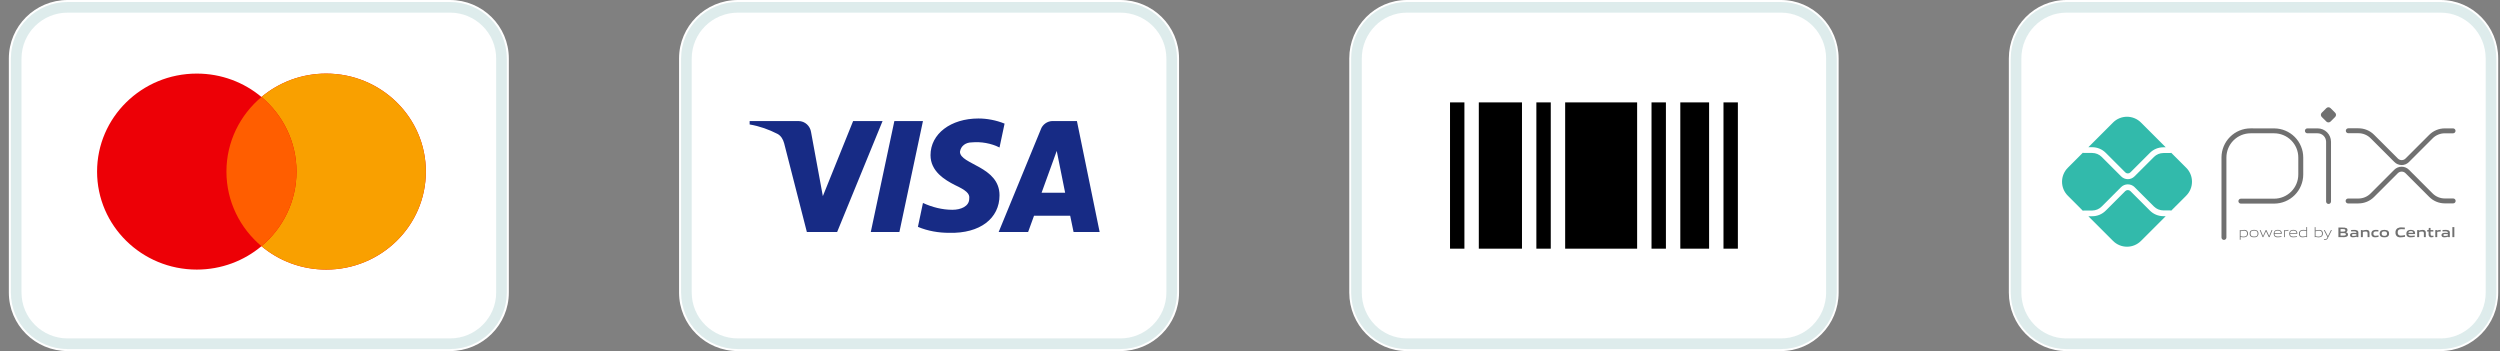
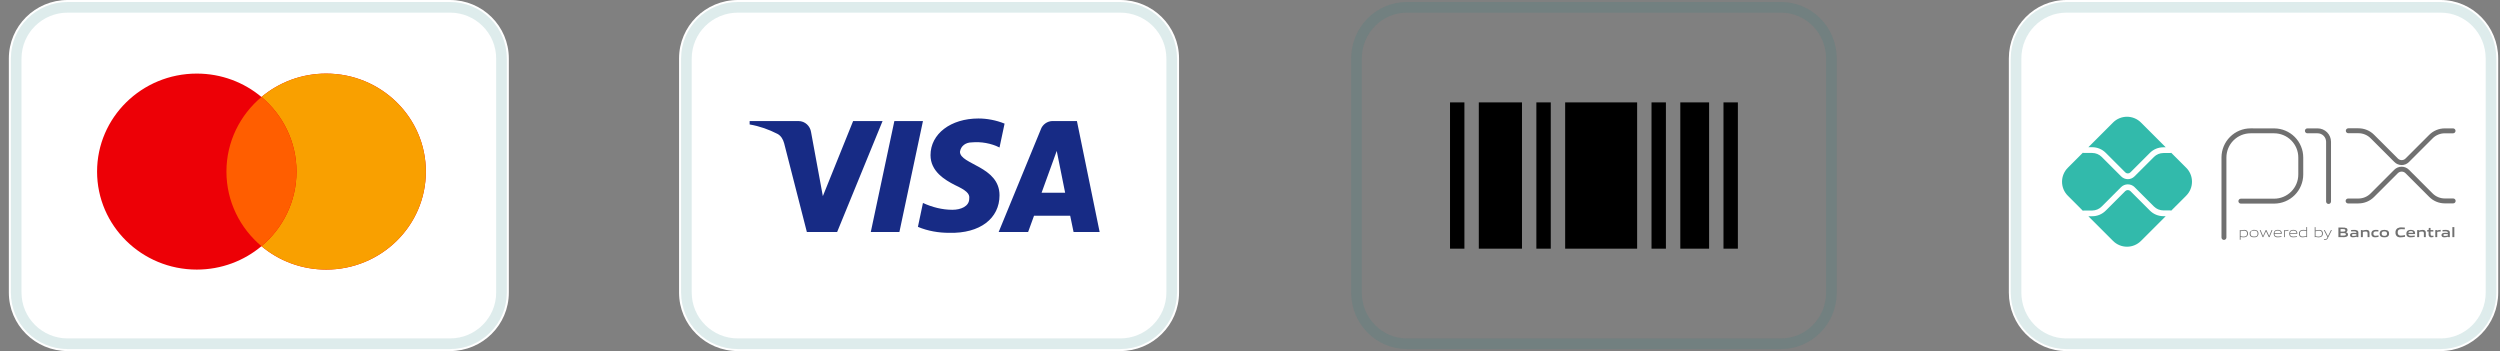
<svg xmlns="http://www.w3.org/2000/svg" width="235" height="33" viewBox="0 0 235 33" fill="none">
  <rect x="0" y="0" width="235" height="33" fill="#808080" stroke="none" />
  <g clip-path="url(#clip0_1_611)">
    <path d="M42.302 0H6.36C3.307 0 0.831 2.462 0.831 5.5V27.5C0.831 30.538 3.307 33 6.36 33H42.302C45.355 33 47.831 30.538 47.831 27.5V5.5C47.831 2.462 45.355 0 42.302 0Z" fill="white" />
    <path d="M42.302 0.688H6.36C3.688 0.688 1.522 2.842 1.522 5.5V27.5C1.522 30.158 3.688 32.312 6.36 32.312H42.302C44.974 32.312 47.14 30.158 47.14 27.5V5.5C47.14 2.842 44.974 0.688 42.302 0.688Z" stroke="#238482" stroke-opacity="0.15" />
    <path fill-rule="evenodd" clip-rule="evenodd" d="M24.578 23.141C22.942 24.513 20.818 25.341 18.498 25.341C13.322 25.341 9.125 21.217 9.125 16.129C9.125 11.041 13.322 6.917 18.498 6.917C20.818 6.917 22.942 7.745 24.578 9.117C26.215 7.745 28.338 6.917 30.658 6.917C35.835 6.917 40.032 11.041 40.032 16.129C40.032 21.217 35.835 25.341 30.658 25.341C28.338 25.341 26.215 24.513 24.578 23.141Z" fill="#ED0006" />
    <path fill-rule="evenodd" clip-rule="evenodd" d="M24.579 23.141C26.594 21.451 27.872 18.937 27.872 16.129C27.872 13.321 26.594 10.807 24.579 9.117C26.215 7.745 28.339 6.917 30.659 6.917C35.836 6.917 40.032 11.041 40.032 16.129C40.032 21.217 35.836 25.341 30.659 25.341C28.339 25.341 26.215 24.513 24.579 23.141Z" fill="#F9A000" />
    <path fill-rule="evenodd" clip-rule="evenodd" d="M24.578 23.141C26.594 21.451 27.871 18.937 27.871 16.129C27.871 13.321 26.594 10.807 24.578 9.117C22.563 10.807 21.285 13.321 21.285 16.129C21.285 18.937 22.563 21.451 24.578 23.141Z" fill="#FF5E00" />
  </g>
  <g clip-path="url(#clip1_1_611)">
    <path d="M105.302 0H69.361C66.307 0 63.831 2.462 63.831 5.5V27.5C63.831 30.538 66.307 33 69.361 33H105.302C108.355 33 110.831 30.538 110.831 27.5V5.5C110.831 2.462 108.355 0 105.302 0Z" fill="white" />
    <path d="M105.302 0.688H69.361C66.688 0.688 64.522 2.842 64.522 5.5V27.5C64.522 30.158 66.688 32.312 69.361 32.312H105.302C107.974 32.312 110.14 30.158 110.14 27.5V5.5C110.14 2.842 107.974 0.688 105.302 0.688Z" stroke="#238482" stroke-opacity="0.15" />
    <path fill-rule="evenodd" clip-rule="evenodd" d="M78.692 21.805H75.844L73.709 13.465C73.608 13.081 73.392 12.742 73.076 12.582C72.286 12.18 71.416 11.861 70.466 11.699V11.378H75.053C75.686 11.378 76.161 11.861 76.24 12.421L77.348 18.437L80.194 11.378H82.962L78.692 21.805ZM84.544 21.805H81.855L84.07 11.378H86.758L84.544 21.805ZM90.237 14.267C90.317 13.705 90.791 13.384 91.345 13.384C92.216 13.303 93.164 13.465 93.955 13.865L94.43 11.62C93.639 11.299 92.768 11.138 91.978 11.138C89.368 11.138 87.469 12.582 87.469 14.586C87.469 16.111 88.814 16.912 89.764 17.395C90.791 17.875 91.187 18.197 91.108 18.677C91.108 19.399 90.317 19.72 89.527 19.72C88.577 19.72 87.628 19.48 86.758 19.078L86.284 21.324C87.233 21.725 88.26 21.886 89.21 21.886C92.136 21.965 93.955 20.522 93.955 18.357C93.955 15.629 90.237 15.469 90.237 14.267ZM103.366 21.805L101.231 11.378H98.938C98.463 11.378 97.988 11.699 97.83 12.18L93.876 21.805H96.644L97.197 20.282H100.598L100.914 21.805H103.366ZM99.333 14.186L100.123 18.116H97.909L99.333 14.186Z" fill="#172B85" />
  </g>
  <g clip-path="url(#clip2_1_611)">
-     <path d="M167.419 0H132.243C129.254 0 126.831 2.462 126.831 5.5V27.5C126.831 30.538 129.254 33 132.243 33H167.419C170.408 33 172.831 30.538 172.831 27.5V5.5C172.831 2.462 170.408 0 167.419 0Z" fill="white" />
    <path d="M167.419 0.688H132.243C129.628 0.688 127.508 2.842 127.508 5.5V27.5C127.508 30.158 129.628 32.312 132.243 32.312H167.419C170.035 32.312 172.155 30.158 172.155 27.5V5.5C172.155 2.842 170.035 0.688 167.419 0.688Z" stroke="#238482" stroke-opacity="0.15" />
    <path fill-rule="evenodd" clip-rule="evenodd" d="M136.302 9.625H137.655V23.375H136.302V9.625ZM144.419 9.625H145.772V23.375H144.419V9.625ZM153.89 9.625H147.125V23.375H153.89V9.625ZM139.008 9.625H143.066V23.375H139.008V9.625ZM156.596 9.625H155.243V23.375H156.596V9.625ZM157.949 9.625H160.655V23.375H157.949V9.625ZM163.36 9.625H162.008V23.375H163.36V9.625Z" fill="black" />
  </g>
  <g clip-path="url(#clip3_1_611)">
    <path d="M229.419 0H194.243C191.254 0 188.831 2.462 188.831 5.5V27.5C188.831 30.538 191.254 33 194.243 33H229.419C232.408 33 234.831 30.538 234.831 27.5V5.5C234.831 2.462 232.408 0 229.419 0Z" fill="white" />
    <path d="M229.419 0.688H194.243C191.628 0.688 189.508 2.842 189.508 5.5V27.5C189.508 30.158 191.628 32.312 194.243 32.312H229.419C232.035 32.312 234.155 30.158 234.155 27.5V5.5C234.155 2.842 232.035 0.688 229.419 0.688Z" stroke="#238482" stroke-opacity="0.15" />
    <path d="M209.051 22.553C208.99 22.552 208.931 22.528 208.888 22.485C208.844 22.441 208.82 22.382 208.82 22.321V14.802C208.821 14.077 209.109 13.381 209.623 12.868C210.136 12.355 210.831 12.067 211.557 12.066L213.777 12.069C214.501 12.072 215.194 12.361 215.705 12.873C216.216 13.385 216.504 14.079 216.505 14.802V16.403C216.504 17.128 216.215 17.824 215.702 18.337C215.189 18.85 214.494 19.139 213.768 19.139H210.631C210.571 19.137 210.515 19.111 210.474 19.068C210.433 19.025 210.41 18.967 210.41 18.908C210.41 18.848 210.433 18.791 210.474 18.748C210.515 18.705 210.571 18.679 210.631 18.676H213.767C214.37 18.676 214.948 18.436 215.374 18.009C215.8 17.583 216.04 17.005 216.04 16.403V14.802C216.04 14.201 215.802 13.624 215.377 13.199C214.953 12.773 214.377 12.532 213.776 12.53H211.556C210.953 12.531 210.376 12.771 209.949 13.197C209.523 13.623 209.284 14.201 209.283 14.804V22.321C209.283 22.351 209.277 22.381 209.266 22.41C209.254 22.438 209.237 22.463 209.216 22.485C209.194 22.506 209.169 22.523 209.14 22.535C209.112 22.547 209.082 22.553 209.052 22.553M218.884 19.173C218.823 19.173 218.764 19.148 218.72 19.105C218.677 19.061 218.653 19.002 218.653 18.941V13.325C218.652 13.114 218.568 12.912 218.418 12.763C218.269 12.614 218.067 12.53 217.856 12.53H216.893C216.832 12.53 216.773 12.506 216.729 12.462C216.686 12.419 216.662 12.36 216.662 12.299C216.662 12.237 216.686 12.178 216.729 12.135C216.773 12.091 216.832 12.067 216.893 12.067H217.856C218.189 12.068 218.509 12.2 218.745 12.436C218.981 12.672 219.114 12.991 219.115 13.325V18.941C219.115 19.002 219.09 19.061 219.047 19.105C219.003 19.148 218.944 19.173 218.883 19.173" fill="#707070" />
-     <path d="M218.678 11.427L218.242 10.991C218.19 10.939 218.161 10.869 218.161 10.795C218.161 10.722 218.19 10.651 218.242 10.599L218.678 10.164C218.703 10.138 218.734 10.117 218.768 10.103C218.801 10.089 218.838 10.082 218.874 10.082C218.911 10.082 218.947 10.089 218.98 10.103C219.014 10.117 219.045 10.138 219.071 10.164L219.506 10.599C219.558 10.651 219.587 10.722 219.587 10.795C219.587 10.869 219.558 10.939 219.506 10.991L219.071 11.427C219.018 11.479 218.948 11.508 218.874 11.508C218.801 11.508 218.73 11.479 218.678 11.427" fill="#707070" />
    <path d="M221.687 19.124H220.731C220.7 19.125 220.669 19.12 220.639 19.11C220.61 19.099 220.583 19.082 220.56 19.06C220.538 19.038 220.52 19.012 220.507 18.983C220.495 18.955 220.488 18.924 220.488 18.892C220.488 18.861 220.495 18.83 220.507 18.801C220.52 18.772 220.538 18.746 220.56 18.724C220.583 18.703 220.61 18.686 220.639 18.675C220.669 18.664 220.7 18.659 220.731 18.661H221.687C221.899 18.661 222.11 18.62 222.307 18.538C222.504 18.457 222.682 18.337 222.833 18.186L225.064 15.955C225.154 15.864 225.261 15.793 225.379 15.744C225.497 15.695 225.624 15.67 225.752 15.67C225.879 15.67 226.006 15.695 226.124 15.744C226.242 15.793 226.349 15.864 226.44 15.955L228.665 18.181C228.816 18.332 228.994 18.451 229.191 18.533C229.388 18.614 229.599 18.656 229.811 18.655H230.588C230.619 18.654 230.651 18.659 230.68 18.669C230.71 18.68 230.736 18.697 230.759 18.719C230.782 18.741 230.8 18.767 230.812 18.796C230.825 18.824 230.831 18.855 230.831 18.887C230.831 18.918 230.825 18.949 230.812 18.978C230.8 19.007 230.782 19.033 230.759 19.055C230.736 19.076 230.71 19.093 230.68 19.104C230.651 19.115 230.619 19.12 230.588 19.118H229.812C229.539 19.118 229.268 19.064 229.016 18.959C228.764 18.854 228.535 18.699 228.343 18.505L226.117 16.28C226.07 16.233 226.013 16.195 225.952 16.169C225.89 16.144 225.824 16.131 225.757 16.131C225.69 16.131 225.623 16.144 225.562 16.169C225.5 16.195 225.444 16.233 225.396 16.28L223.165 18.511C222.972 18.705 222.742 18.859 222.489 18.964C222.236 19.069 221.965 19.122 221.691 19.121M225.759 15.514C225.631 15.514 225.504 15.489 225.386 15.44C225.268 15.392 225.161 15.32 225.071 15.229L222.84 12.998C222.69 12.847 222.511 12.727 222.314 12.646C222.117 12.564 221.907 12.523 221.694 12.523H220.739C220.677 12.523 220.618 12.499 220.575 12.455C220.531 12.412 220.507 12.353 220.507 12.292C220.507 12.23 220.531 12.171 220.575 12.128C220.618 12.085 220.677 12.06 220.739 12.06H221.694C221.967 12.059 222.239 12.113 222.492 12.217C222.745 12.322 222.974 12.476 223.167 12.67L225.399 14.901C225.446 14.949 225.502 14.986 225.564 15.012C225.626 15.037 225.692 15.051 225.759 15.051C225.826 15.051 225.892 15.037 225.954 15.012C226.016 14.986 226.072 14.949 226.119 14.901L228.345 12.676C228.537 12.483 228.766 12.33 229.018 12.226C229.27 12.121 229.539 12.068 229.812 12.068H230.589C230.65 12.068 230.709 12.093 230.752 12.136C230.796 12.18 230.82 12.238 230.82 12.3C230.82 12.361 230.796 12.42 230.752 12.463C230.709 12.507 230.65 12.531 230.589 12.531H229.812C229.599 12.531 229.388 12.572 229.191 12.654C228.995 12.735 228.816 12.855 228.666 13.006L226.44 15.231C226.35 15.322 226.243 15.394 226.125 15.443C226.007 15.492 225.88 15.517 225.752 15.516" fill="#707070" />
    <path d="M203.358 20.32C203.123 20.32 202.889 20.274 202.671 20.184C202.453 20.094 202.256 19.961 202.089 19.794L200.257 17.962C200.192 17.9 200.106 17.865 200.016 17.865C199.927 17.865 199.84 17.9 199.775 17.962L197.936 19.801C197.77 19.968 197.572 20.1 197.354 20.191C197.136 20.281 196.903 20.327 196.667 20.326H196.306L198.627 22.647C198.799 22.819 199.004 22.956 199.229 23.049C199.454 23.143 199.695 23.191 199.939 23.191C200.183 23.191 200.424 23.143 200.649 23.049C200.874 22.956 201.079 22.819 201.251 22.647L203.579 20.32H203.358Z" fill="#32BAAB" />
    <path d="M196.667 13.838C196.903 13.838 197.136 13.884 197.354 13.974C197.572 14.064 197.77 14.197 197.936 14.364L199.775 16.203C199.839 16.267 199.926 16.303 200.016 16.303C200.107 16.303 200.193 16.267 200.257 16.203L202.089 14.371C202.256 14.204 202.453 14.071 202.671 13.981C202.889 13.891 203.123 13.845 203.358 13.845H203.579L201.25 11.517C201.078 11.345 200.873 11.208 200.648 11.115C200.423 11.022 200.182 10.974 199.938 10.974C199.694 10.974 199.453 11.022 199.228 11.115C199.002 11.208 198.798 11.345 198.626 11.517L196.305 13.838L196.667 13.838Z" fill="#32BAAB" />
    <path d="M205.504 15.771L204.098 14.365C204.066 14.378 204.033 14.385 203.998 14.385H203.358C203.026 14.386 202.707 14.518 202.471 14.753L200.638 16.585C200.473 16.75 200.25 16.842 200.017 16.842C199.784 16.842 199.56 16.75 199.395 16.585L197.556 14.746C197.32 14.511 197.001 14.379 196.668 14.378H195.881C195.849 14.377 195.817 14.371 195.786 14.359L194.375 15.771C194.202 15.943 194.066 16.148 193.972 16.373C193.879 16.598 193.831 16.84 193.831 17.083C193.831 17.327 193.879 17.569 193.972 17.794C194.066 18.019 194.202 18.223 194.375 18.396L195.786 19.808C195.817 19.796 195.849 19.79 195.881 19.789H196.667C197 19.787 197.32 19.654 197.555 19.417L199.394 17.578C199.561 17.418 199.784 17.329 200.016 17.329C200.248 17.329 200.47 17.418 200.638 17.578L202.47 19.411C202.706 19.645 203.025 19.778 203.358 19.779H203.997C204.032 19.779 204.066 19.786 204.097 19.799L205.504 18.392C205.676 18.22 205.813 18.016 205.906 17.79C205.999 17.565 206.047 17.324 206.047 17.08C206.047 16.836 205.999 16.595 205.906 16.37C205.813 16.145 205.676 15.94 205.504 15.768" fill="#32BAAB" />
    <path d="M210.961 21.683C210.845 21.689 210.729 21.707 210.617 21.737V22.195C210.703 22.225 210.794 22.241 210.885 22.24C211.114 22.24 211.223 22.163 211.223 21.96C211.223 21.77 211.134 21.684 210.96 21.684M210.539 22.535V21.628H210.602L210.608 21.667C210.726 21.636 210.846 21.616 210.967 21.609C211.051 21.604 211.134 21.628 211.202 21.677C211.239 21.713 211.268 21.757 211.286 21.806C211.304 21.854 211.311 21.907 211.306 21.958C211.31 22.015 211.299 22.073 211.273 22.124C211.247 22.176 211.208 22.219 211.159 22.25C211.076 22.291 210.985 22.311 210.892 22.308C210.799 22.308 210.706 22.294 210.616 22.267V22.533L210.539 22.535Z" fill="#707070" />
-     <path d="M211.883 21.679C211.654 21.679 211.551 21.751 211.551 21.951C211.551 22.151 211.652 22.235 211.883 22.235C212.115 22.235 212.214 22.164 212.214 21.963C212.214 21.761 212.113 21.677 211.883 21.677M212.179 22.236C212.09 22.29 211.987 22.314 211.883 22.306C211.779 22.314 211.675 22.289 211.586 22.236C211.545 22.203 211.512 22.16 211.492 22.111C211.471 22.063 211.463 22.01 211.468 21.957C211.463 21.904 211.472 21.851 211.492 21.802C211.513 21.754 211.545 21.711 211.586 21.677C211.678 21.631 211.779 21.606 211.882 21.606C211.985 21.606 212.086 21.631 212.178 21.677C212.216 21.714 212.245 21.757 212.266 21.805C212.286 21.853 212.297 21.904 212.297 21.957C212.297 22.009 212.286 22.06 212.266 22.108C212.245 22.156 212.216 22.2 212.178 22.236H212.179Z" fill="#707070" />
+     <path d="M211.883 21.679C211.654 21.679 211.551 21.751 211.551 21.951C211.551 22.151 211.652 22.235 211.883 22.235C212.115 22.235 212.214 22.164 212.214 21.963C212.214 21.761 212.113 21.677 211.883 21.677M212.179 22.236C212.09 22.29 211.987 22.314 211.883 22.306C211.779 22.314 211.675 22.289 211.586 22.236C211.545 22.203 211.512 22.16 211.492 22.111C211.471 22.063 211.463 22.01 211.468 21.957C211.463 21.904 211.472 21.851 211.492 21.802C211.678 21.631 211.779 21.606 211.882 21.606C211.985 21.606 212.086 21.631 212.178 21.677C212.216 21.714 212.245 21.757 212.266 21.805C212.286 21.853 212.297 21.904 212.297 21.957C212.297 22.009 212.286 22.06 212.266 22.108C212.245 22.156 212.216 22.2 212.178 22.236H212.179Z" fill="#707070" />
    <path d="M213.266 22.29L213.01 21.74H213.004L212.752 22.29H212.683L212.411 21.627H212.496L212.723 22.183H212.728L212.976 21.627H213.046L213.3 22.183H213.305L213.527 21.627H213.61L213.338 22.29H213.266Z" fill="#707070" />
    <path d="M214.104 21.677C213.891 21.677 213.819 21.772 213.806 21.908H214.405C214.398 21.758 214.321 21.677 214.106 21.677M214.106 22.307C214.008 22.317 213.91 22.291 213.83 22.234C213.76 22.156 213.723 22.054 213.727 21.95C213.73 21.846 213.775 21.747 213.85 21.674C213.927 21.626 214.018 21.603 214.108 21.607C214.201 21.602 214.294 21.624 214.374 21.672C214.417 21.709 214.45 21.756 214.47 21.81C214.49 21.863 214.496 21.921 214.488 21.977H213.808C213.808 22.114 213.855 22.235 214.112 22.235C214.227 22.232 214.342 22.219 214.455 22.197V22.266C214.34 22.29 214.223 22.304 214.106 22.307" fill="#707070" />
    <path d="M214.706 22.291V21.628H214.769L214.775 21.667C214.882 21.632 214.993 21.613 215.104 21.609H215.114V21.683H215.095C214.989 21.686 214.884 21.704 214.783 21.737V22.293L214.706 22.291Z" fill="#707070" />
    <path d="M215.564 21.677C215.351 21.677 215.279 21.772 215.266 21.908H215.865C215.858 21.758 215.781 21.677 215.566 21.677M215.566 22.307C215.469 22.317 215.37 22.291 215.291 22.234C215.22 22.156 215.183 22.054 215.187 21.95C215.19 21.846 215.235 21.747 215.31 21.674C215.387 21.626 215.478 21.603 215.569 21.607C215.661 21.602 215.754 21.624 215.834 21.672C215.877 21.709 215.91 21.756 215.93 21.81C215.95 21.863 215.956 21.921 215.948 21.977H215.268C215.268 22.114 215.315 22.235 215.572 22.235C215.688 22.232 215.802 22.219 215.915 22.197V22.266C215.8 22.29 215.683 22.304 215.566 22.307" fill="#707070" />
    <path d="M216.793 21.724C216.707 21.694 216.616 21.679 216.525 21.68C216.295 21.68 216.186 21.758 216.186 21.959C216.186 22.151 216.275 22.235 216.448 22.235C216.564 22.23 216.679 22.212 216.792 22.184L216.793 21.724ZM216.807 22.29L216.801 22.251C216.683 22.282 216.563 22.301 216.442 22.308C216.358 22.314 216.275 22.29 216.207 22.24C216.17 22.204 216.141 22.16 216.123 22.111C216.105 22.062 216.098 22.011 216.103 21.959C216.098 21.902 216.11 21.844 216.136 21.793C216.161 21.742 216.201 21.698 216.25 21.668C216.333 21.626 216.425 21.605 216.518 21.608C216.61 21.609 216.701 21.623 216.79 21.65V21.347H216.867V22.289L216.807 22.29Z" fill="#707070" />
    <path d="M218.006 21.682C217.89 21.688 217.774 21.706 217.662 21.737V22.194C217.748 22.225 217.839 22.241 217.93 22.24C218.159 22.24 218.268 22.163 218.268 21.96C218.268 21.77 218.179 21.684 218.006 21.684M218.204 22.251C218.121 22.292 218.03 22.313 217.937 22.31C217.837 22.309 217.736 22.293 217.641 22.26L217.637 22.292H217.583V21.349H217.66V21.665C217.775 21.636 217.893 21.618 218.011 21.611C218.095 21.605 218.178 21.629 218.246 21.679C218.283 21.715 218.312 21.759 218.33 21.808C218.348 21.856 218.355 21.908 218.35 21.96C218.354 22.017 218.343 22.075 218.317 22.126C218.291 22.177 218.252 22.221 218.203 22.251" fill="#707070" />
    <path d="M218.453 22.545V22.473C218.491 22.477 218.527 22.479 218.552 22.479C218.597 22.483 218.642 22.472 218.679 22.447C218.717 22.422 218.745 22.386 218.759 22.343L218.784 22.288L218.438 21.625H218.527L218.823 22.198H218.829L219.111 21.625H219.199L218.827 22.369C218.807 22.426 218.769 22.474 218.719 22.506C218.669 22.539 218.609 22.554 218.55 22.55C218.518 22.549 218.486 22.547 218.454 22.543" fill="#707070" />
    <path d="M220.268 21.912H220.01V22.144H220.269C220.446 22.144 220.513 22.125 220.513 22.027C220.513 21.93 220.421 21.912 220.268 21.912ZM220.22 21.535H220.01V21.771H220.222C220.396 21.771 220.466 21.75 220.466 21.651C220.466 21.553 220.378 21.534 220.22 21.534V21.535ZM220.62 22.227C220.489 22.287 220.344 22.309 220.202 22.29H219.81V21.391H220.191C220.32 21.375 220.452 21.395 220.571 21.448C220.602 21.467 220.627 21.493 220.643 21.524C220.659 21.556 220.666 21.591 220.663 21.627C220.666 21.671 220.653 21.715 220.627 21.752C220.602 21.788 220.564 21.814 220.521 21.827V21.831C220.637 21.858 220.712 21.917 220.712 22.044C220.715 22.081 220.707 22.117 220.69 22.149C220.673 22.181 220.648 22.208 220.616 22.227" fill="#707070" />
    <path d="M221.501 22.012C221.424 22.005 221.345 22.002 221.263 22.002C221.128 22.002 221.08 22.029 221.08 22.091C221.08 22.152 221.119 22.18 221.223 22.18C221.317 22.176 221.411 22.163 221.502 22.14L221.501 22.012ZM221.541 22.29L221.535 22.251C221.418 22.284 221.297 22.303 221.175 22.308C221.105 22.313 221.035 22.296 220.975 22.26C220.949 22.238 220.928 22.21 220.916 22.179C220.903 22.147 220.899 22.113 220.902 22.08C220.906 22.046 220.918 22.014 220.937 21.986C220.957 21.958 220.983 21.935 221.013 21.92C221.092 21.891 221.177 21.879 221.261 21.884C221.331 21.884 221.424 21.888 221.501 21.894V21.882C221.501 21.778 221.433 21.744 221.247 21.744C221.174 21.744 221.087 21.748 221.002 21.756V21.622C221.095 21.614 221.201 21.609 221.288 21.609C221.394 21.6 221.501 21.621 221.596 21.671C221.63 21.697 221.656 21.732 221.672 21.772C221.687 21.812 221.693 21.855 221.686 21.898V22.29H221.541Z" fill="#707070" />
    <path d="M222.552 22.29V21.924C222.552 21.803 222.49 21.761 222.38 21.761C222.288 21.765 222.197 21.779 222.108 21.803V22.293H221.923V21.628H222.073L222.08 21.669C222.196 21.635 222.315 21.615 222.435 21.609C222.516 21.602 222.597 21.627 222.662 21.677C222.688 21.704 222.709 21.737 222.721 21.773C222.734 21.808 222.738 21.847 222.734 21.884V22.29H222.552Z" fill="#707070" />
    <path d="M223.259 22.308C223.171 22.315 223.084 22.29 223.012 22.239C222.974 22.203 222.945 22.159 222.927 22.11C222.909 22.061 222.902 22.009 222.907 21.957C222.904 21.903 222.914 21.848 222.938 21.798C222.962 21.748 222.998 21.706 223.043 21.674C223.131 21.624 223.233 21.601 223.334 21.608C223.411 21.608 223.486 21.613 223.568 21.621V21.763C223.501 21.757 223.421 21.751 223.357 21.751C223.18 21.751 223.098 21.806 223.098 21.959C223.098 22.102 223.16 22.163 223.304 22.163C223.398 22.16 223.491 22.149 223.583 22.129V22.265C223.477 22.29 223.369 22.304 223.26 22.307" fill="#707070" />
    <path d="M224.129 21.748C223.954 21.748 223.876 21.802 223.876 21.954C223.876 22.106 223.952 22.172 224.129 22.172C224.307 22.172 224.38 22.117 224.38 21.967C224.38 21.816 224.306 21.749 224.129 21.749M224.447 22.239C224.351 22.293 224.24 22.317 224.129 22.308C224.019 22.317 223.908 22.293 223.81 22.239C223.771 22.203 223.74 22.16 223.718 22.112C223.697 22.063 223.686 22.011 223.686 21.958C223.686 21.905 223.697 21.853 223.718 21.805C223.74 21.756 223.771 21.713 223.81 21.678C223.91 21.632 224.019 21.608 224.129 21.608C224.239 21.608 224.347 21.632 224.447 21.678C224.49 21.71 224.524 21.752 224.546 21.801C224.567 21.85 224.576 21.904 224.571 21.957C224.576 22.011 224.567 22.065 224.545 22.115C224.522 22.164 224.488 22.207 224.444 22.239H224.447Z" fill="#707070" />
    <path d="M225.639 22.31C225.524 22.317 225.41 22.284 225.316 22.217C225.266 22.169 225.227 22.11 225.203 22.045C225.179 21.98 225.169 21.911 225.175 21.841C225.172 21.768 225.186 21.694 225.218 21.628C225.25 21.561 225.298 21.504 225.358 21.46C225.474 21.396 225.606 21.366 225.739 21.375C225.839 21.375 225.941 21.382 226.053 21.391V21.554C225.957 21.546 225.839 21.539 225.747 21.539C225.491 21.539 225.382 21.637 225.382 21.844C225.382 22.052 225.483 22.151 225.672 22.151C225.807 22.146 225.941 22.127 226.072 22.096V22.256C225.929 22.288 225.783 22.307 225.637 22.311" fill="#707070" />
    <path d="M226.617 21.726C226.464 21.726 226.404 21.781 226.392 21.883H226.838C226.833 21.774 226.77 21.726 226.616 21.726M226.589 22.308C226.489 22.317 226.39 22.291 226.308 22.235C226.27 22.2 226.24 22.157 226.222 22.109C226.203 22.061 226.195 22.009 226.199 21.958C226.196 21.904 226.206 21.851 226.228 21.803C226.249 21.754 226.282 21.711 226.324 21.678C226.411 21.625 226.512 21.601 226.614 21.608C226.714 21.602 226.814 21.625 226.901 21.675C227.01 21.75 227.016 21.866 227.018 22.002H226.388C226.392 22.103 226.446 22.168 226.632 22.168C226.751 22.166 226.869 22.154 226.985 22.134V22.264C226.854 22.289 226.72 22.304 226.586 22.308" fill="#707070" />
    <path d="M227.844 22.29V21.924C227.844 21.803 227.783 21.761 227.672 21.761C227.58 21.765 227.489 21.779 227.4 21.803V22.293H227.215V21.628H227.366L227.372 21.669C227.488 21.635 227.607 21.615 227.727 21.609C227.809 21.602 227.89 21.627 227.954 21.677C227.981 21.704 228.001 21.737 228.014 21.773C228.026 21.808 228.03 21.847 228.026 21.884V22.29H227.844Z" fill="#707070" />
    <path d="M228.555 22.308C228.514 22.313 228.472 22.306 228.434 22.29C228.396 22.273 228.363 22.247 228.338 22.214C228.301 22.153 228.284 22.083 228.289 22.013V21.765H228.155V21.627H228.289L228.309 21.426H228.472V21.627H228.733V21.765H228.472V21.977C228.47 22.02 228.476 22.063 228.491 22.104C228.502 22.125 228.52 22.143 228.541 22.154C228.563 22.165 228.587 22.169 228.611 22.165C228.656 22.165 228.7 22.16 228.744 22.152V22.285C228.681 22.299 228.617 22.306 228.553 22.308" fill="#707070" />
    <path d="M228.917 22.291V21.628H229.068L229.075 21.67C229.18 21.634 229.29 21.613 229.401 21.609C229.409 21.609 229.417 21.609 229.425 21.609V21.767C229.403 21.767 229.378 21.767 229.36 21.767C229.273 21.767 229.185 21.779 229.1 21.801V22.291L228.917 22.291Z" fill="#707070" />
    <path d="M230.098 22.012C230.02 22.005 229.941 22.001 229.859 22.001C229.724 22.001 229.676 22.029 229.676 22.091C229.676 22.152 229.716 22.18 229.82 22.18C229.914 22.176 230.007 22.163 230.098 22.14L230.098 22.012ZM230.137 22.29L230.131 22.251C230.014 22.284 229.893 22.303 229.772 22.308C229.701 22.313 229.631 22.296 229.571 22.26C229.545 22.238 229.525 22.21 229.512 22.179C229.499 22.147 229.495 22.113 229.498 22.08C229.502 22.046 229.514 22.014 229.534 21.986C229.553 21.958 229.579 21.935 229.609 21.92C229.688 21.891 229.773 21.879 229.857 21.884C229.927 21.884 230.02 21.888 230.098 21.894V21.882C230.098 21.778 230.029 21.744 229.843 21.744C229.771 21.744 229.683 21.748 229.599 21.756V21.622C229.692 21.614 229.797 21.609 229.884 21.609C229.99 21.6 230.097 21.621 230.192 21.671C230.226 21.697 230.252 21.732 230.268 21.772C230.284 21.812 230.289 21.855 230.283 21.898V22.29H230.137Z" fill="#707070" />
    <path d="M230.708 21.348H230.523V22.291H230.708V21.348Z" fill="#707070" />
  </g>
  <defs>
    <clipPath id="clip0_1_611">
      <rect width="47" height="33" fill="white" transform="translate(0.831)" />
    </clipPath>
    <clipPath id="clip1_1_611">
      <rect width="47" height="33" fill="white" transform="translate(63.831)" />
    </clipPath>
    <clipPath id="clip2_1_611">
      <rect width="46" height="33" fill="white" transform="translate(126.831)" />
    </clipPath>
    <clipPath id="clip3_1_611">
      <rect width="46" height="33" fill="white" transform="translate(188.831)" />
    </clipPath>
  </defs>
</svg>